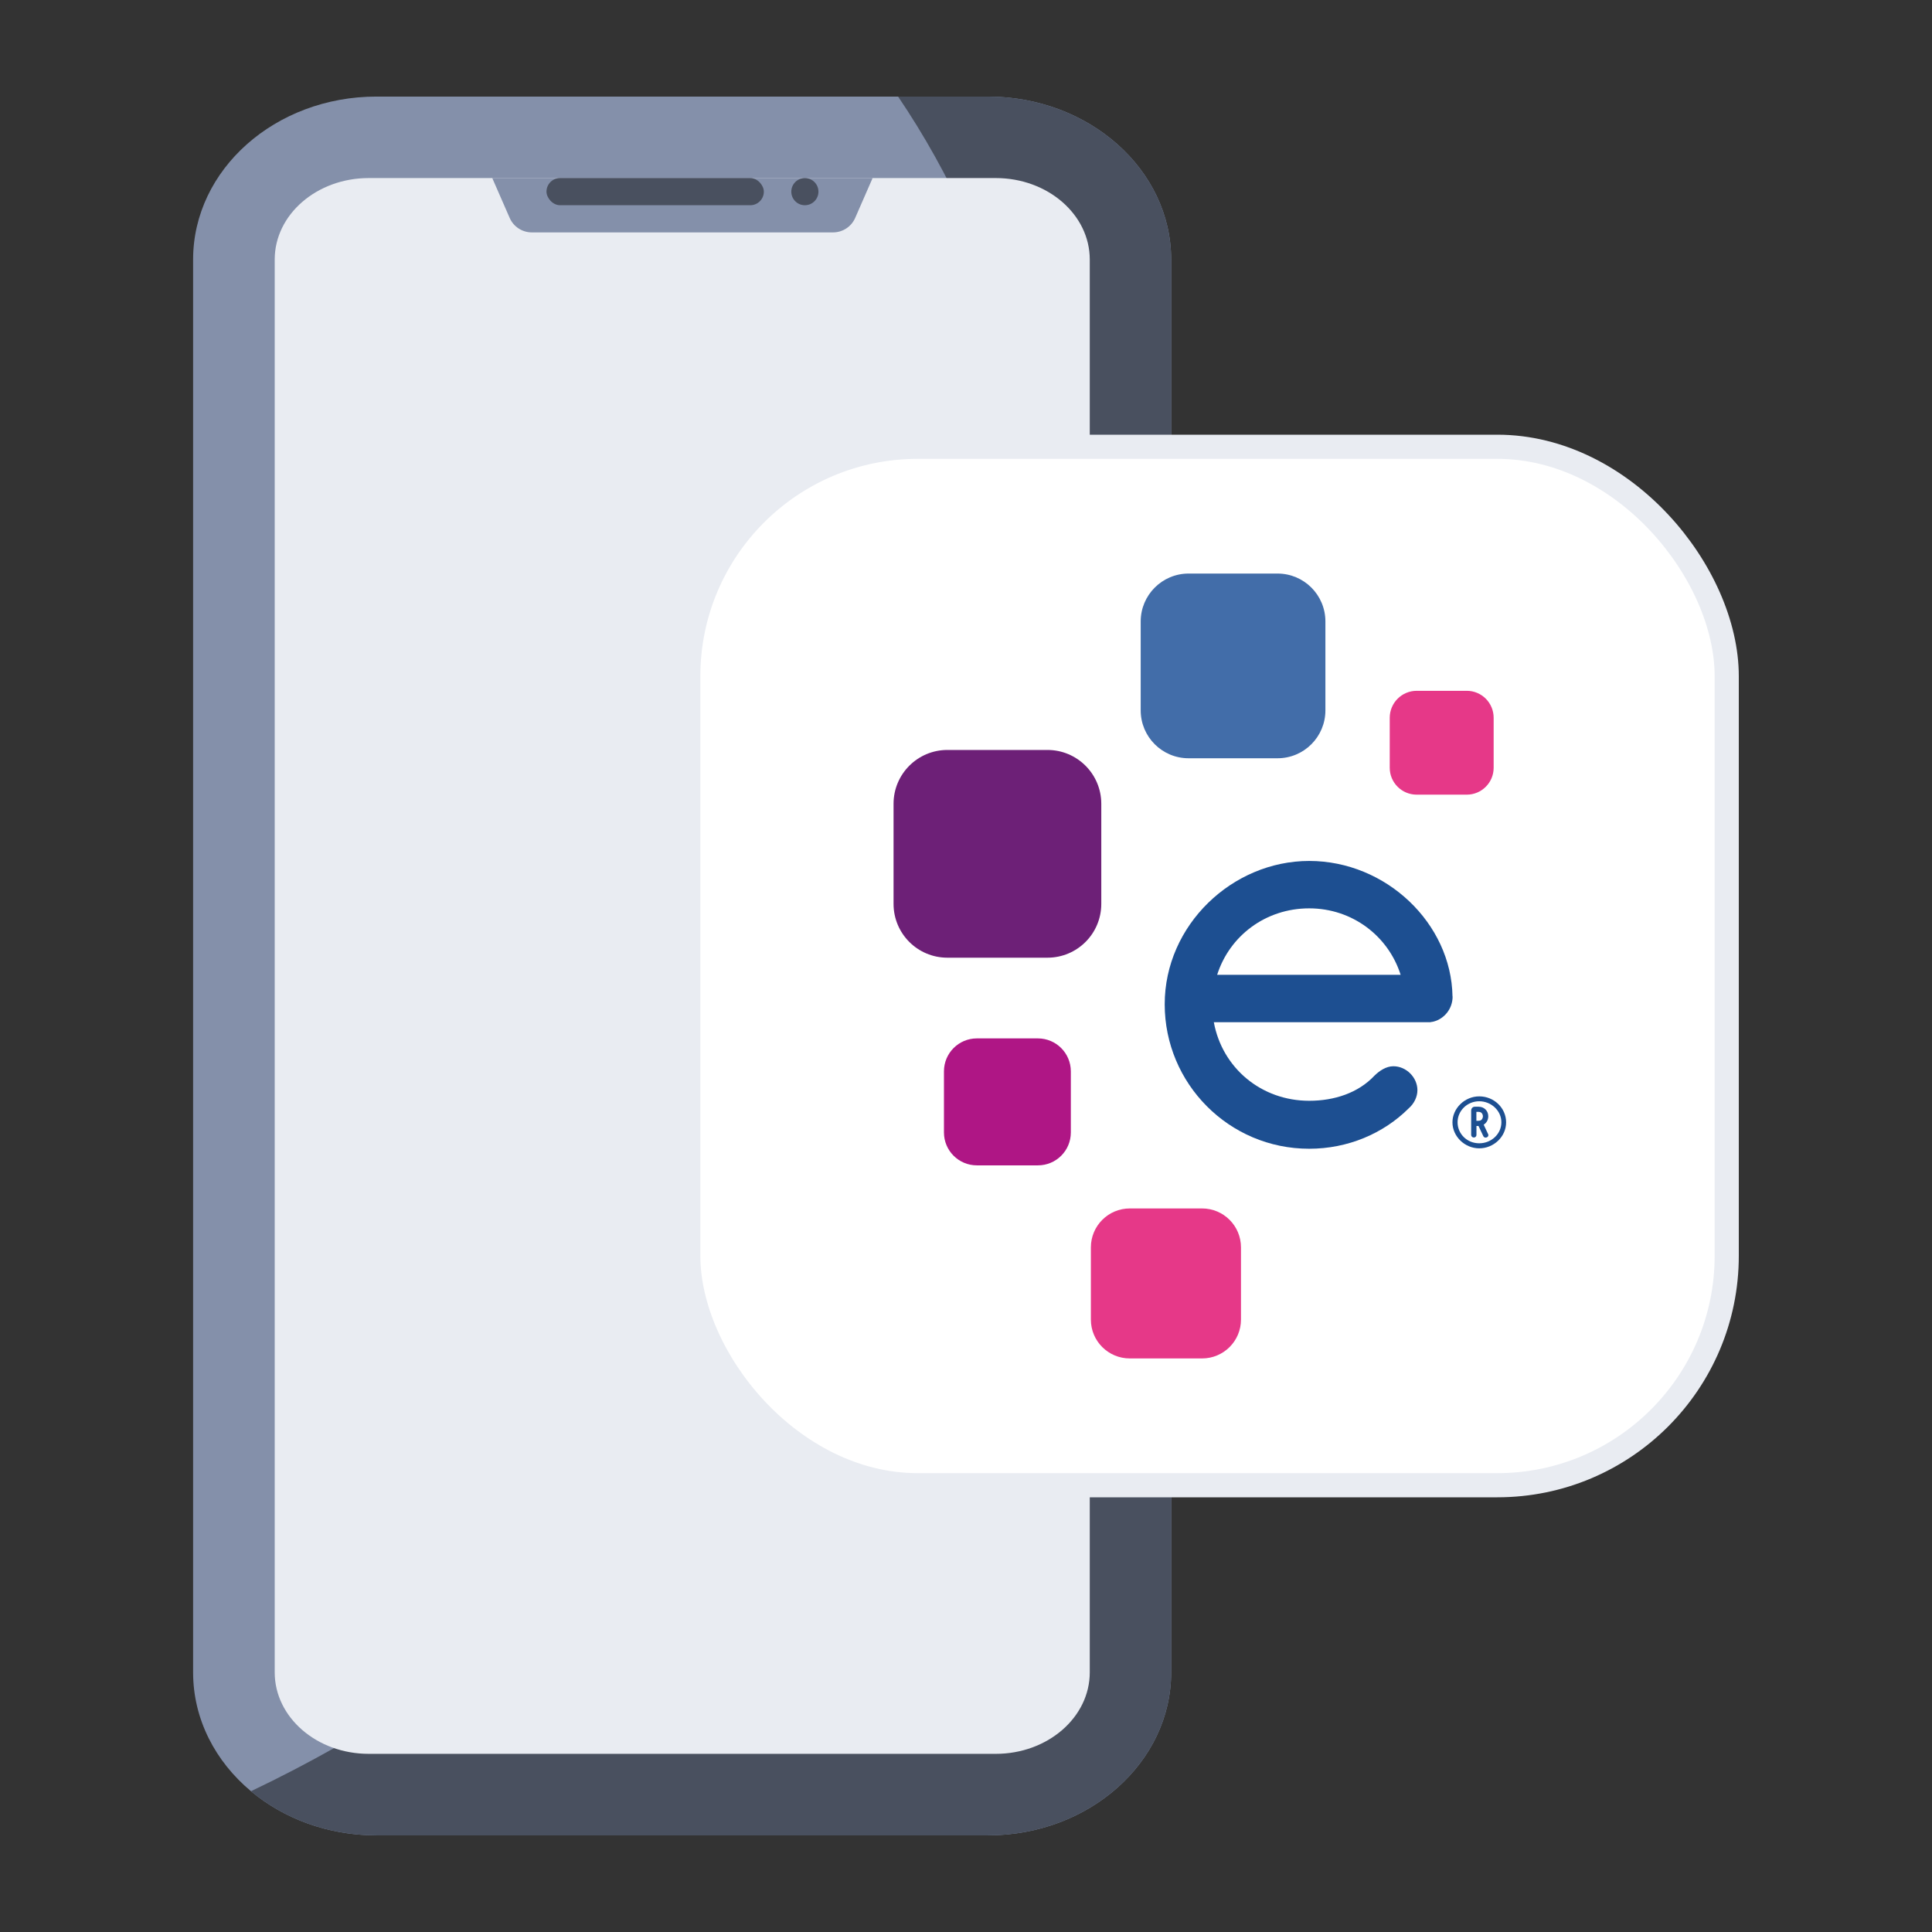
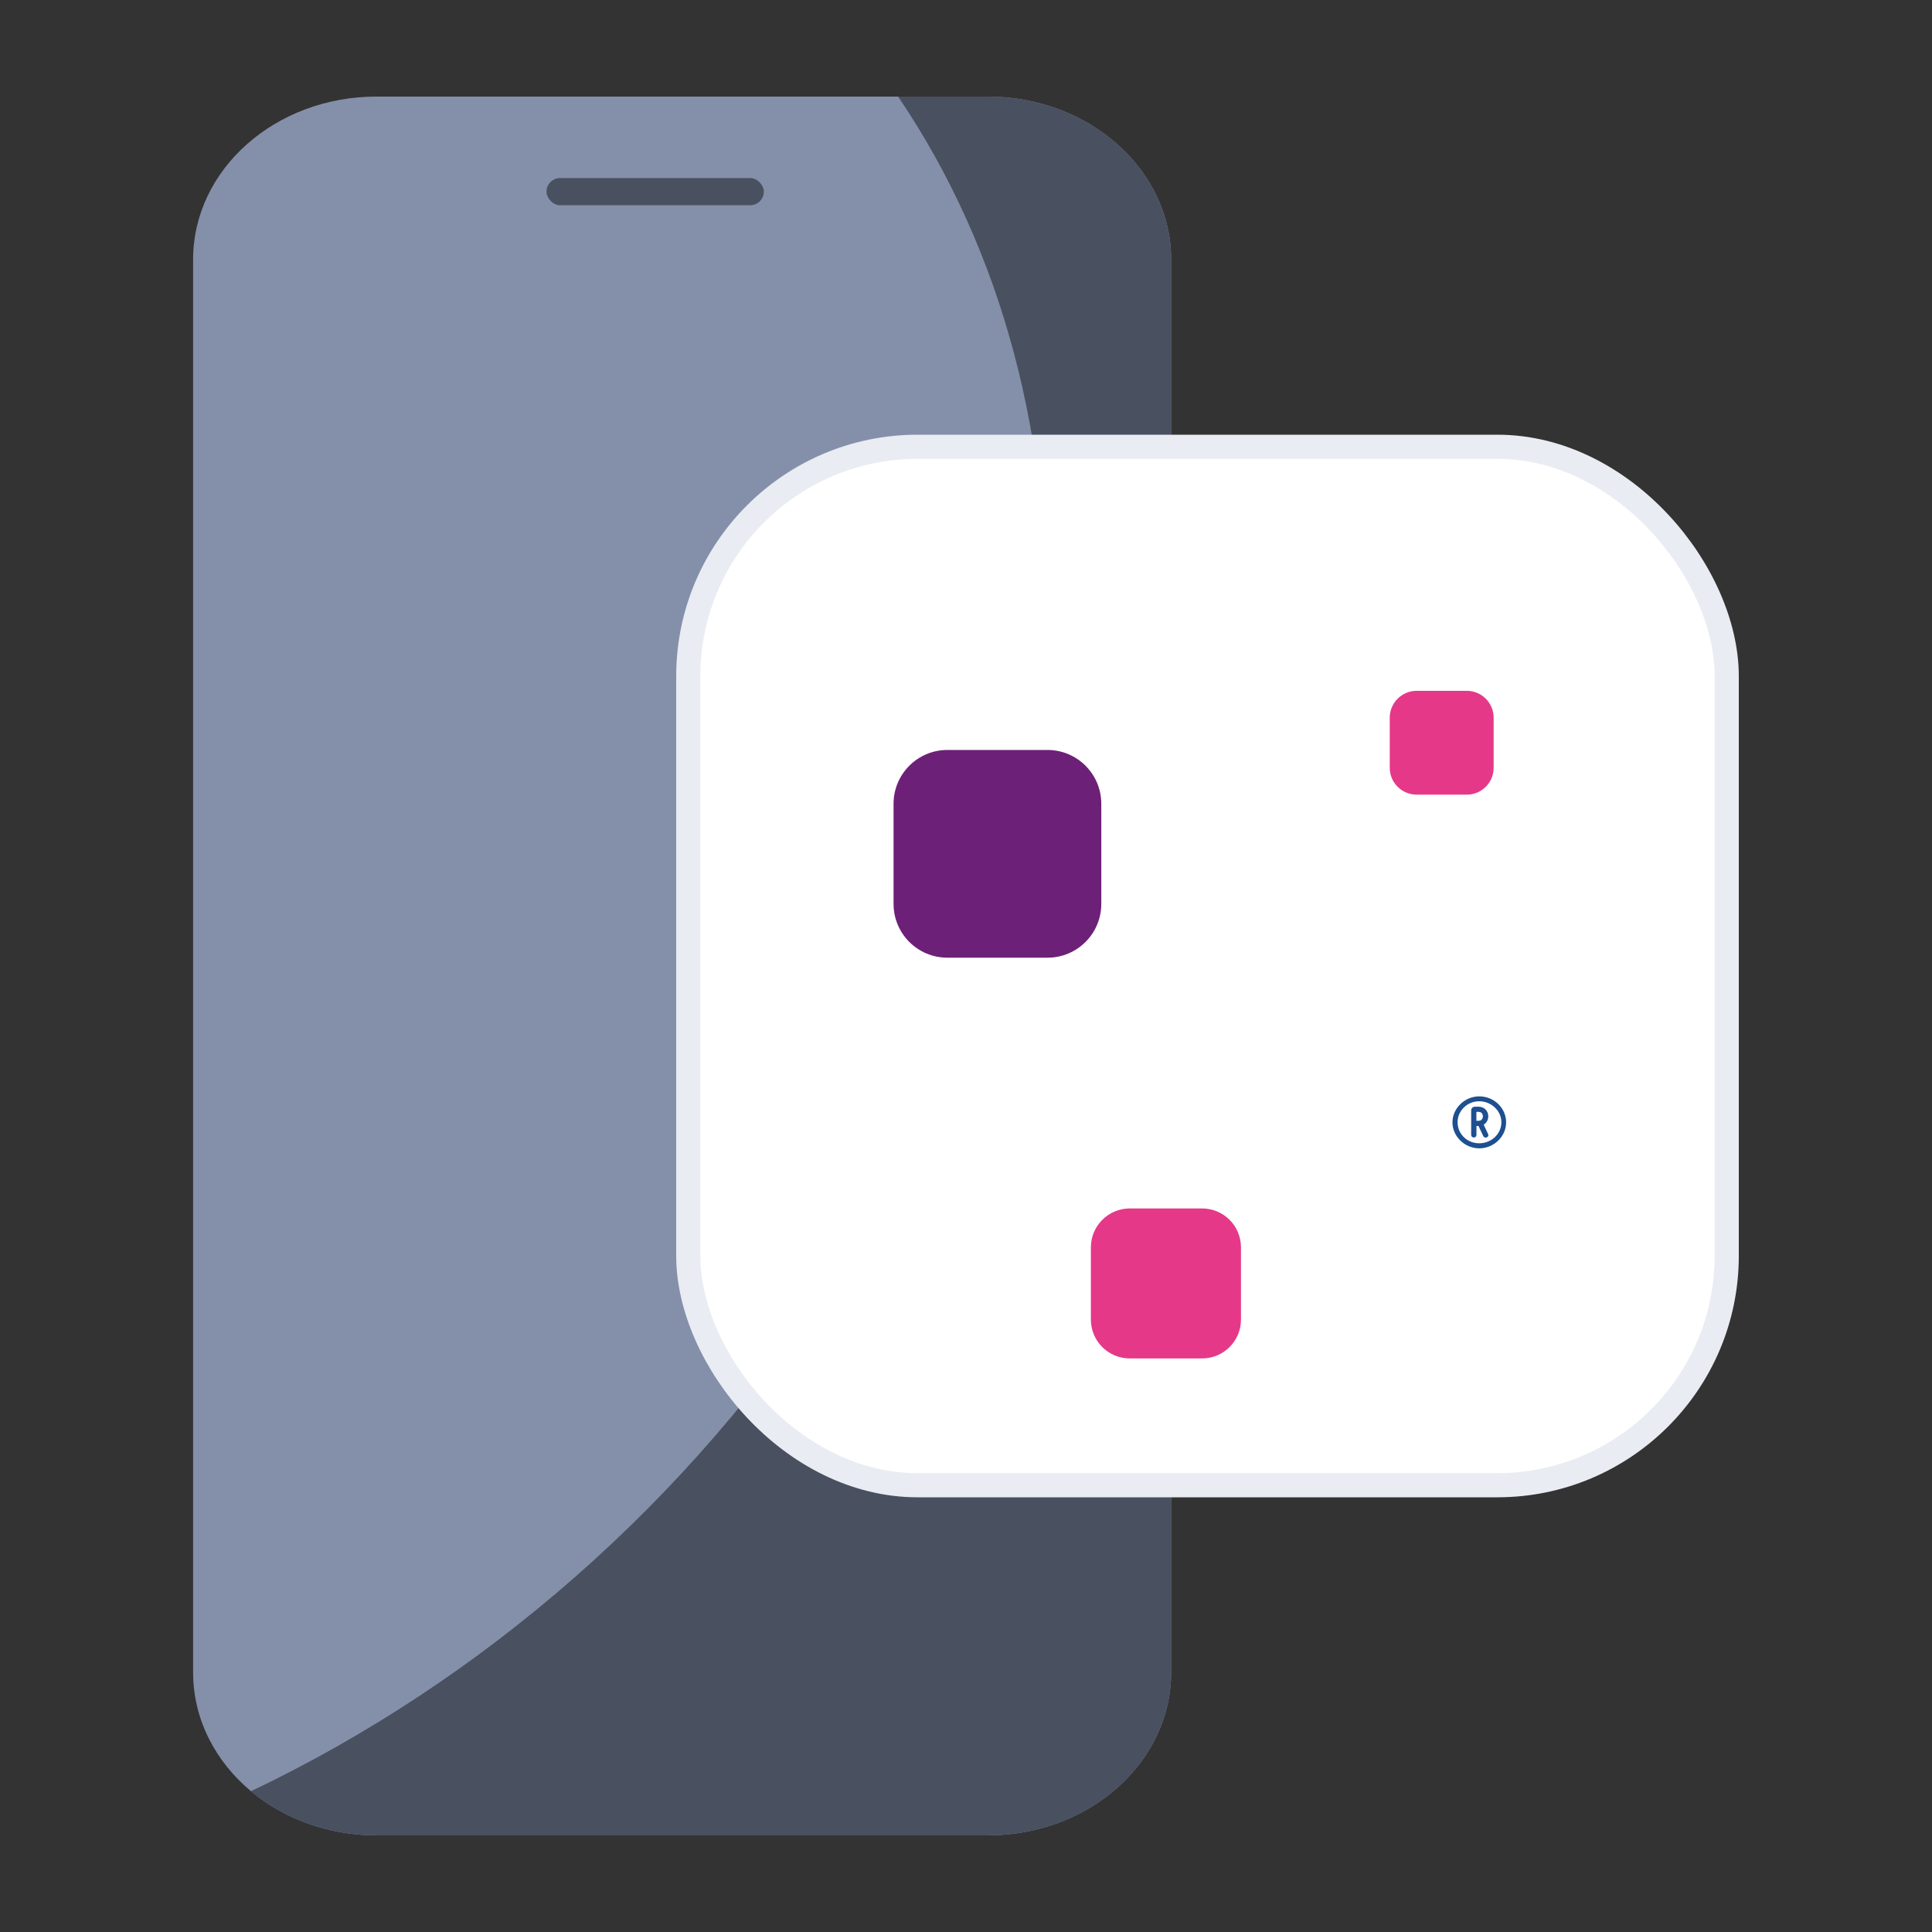
<svg xmlns="http://www.w3.org/2000/svg" width="80" height="80" viewBox="0 0 80 80" fill="none">
  <rect x="0" y="0" width="80" height="80" fill="#333333" stroke="none" />
  <path d="M7.996 10.749C7.996 7.021 11.396 3.999 15.59 3.999H40.902C45.096 3.999 48.496 7.021 48.496 10.749V69.249C48.496 72.977 45.096 75.999 40.902 75.999H15.59C13.579 75.999 11.751 75.304 10.392 74.17C8.917 72.939 7.996 71.189 7.996 69.249V10.749Z" fill="#8490AA" />
  <path d="M37.188 3.999H40.902C45.096 3.999 48.496 7.021 48.496 10.749V69.249C48.496 72.977 45.096 75.999 40.902 75.999H15.59C13.579 75.999 11.751 75.304 10.392 74.17C19.857 69.666 28.535 62.269 34.751 52.586C45.531 35.791 45.881 16.829 37.188 3.999Z" fill="#49505F" />
-   <path d="M11.375 10.748C11.375 8.884 13.118 7.373 15.269 7.373H41.231C43.382 7.373 45.125 8.884 45.125 10.748V69.248C45.125 71.112 43.382 72.623 41.231 72.623H15.269C13.118 72.623 11.375 71.112 11.375 69.248V10.748Z" fill="#E9ECF2" />
  <path d="M20.383 7.373H36.133L35.411 9.024C35.251 9.388 34.892 9.623 34.494 9.623H22.021C21.624 9.623 21.264 9.388 21.105 9.024L20.383 7.373Z" fill="#8490AA" />
  <rect x="22.629" y="7.373" width="9" height="1.125" rx="0.562" fill="#49505F" />
-   <circle cx="33.328" cy="7.936" r="0.562" fill="#49505F" />
  <rect x="28.5" y="18.5" width="43" height="43" rx="9.5" fill="white" />
  <rect x="28.5" y="18.5" width="43" height="43" rx="9.5" stroke="#E9ECF2" />
-   <path d="M52.9 31.398H49.217C48.121 31.398 47.234 30.511 47.234 29.415V25.733C47.234 24.64 48.121 23.75 49.217 23.75H52.9C53.995 23.75 54.882 24.637 54.882 25.733V29.415C54.882 30.511 53.995 31.398 52.9 31.398Z" fill="#426DA9" />
  <path d="M43.373 39.656H39.229C37.998 39.656 37 38.661 37 37.427V33.283C37 32.052 37.998 31.054 39.229 31.054H43.373C44.604 31.054 45.602 32.052 45.602 33.283V37.427C45.602 38.661 44.604 39.656 43.373 39.656Z" fill="#6D2077" />
-   <path d="M42.978 48.255H40.449C39.697 48.255 39.087 47.645 39.087 46.893V44.364C39.087 43.608 39.697 42.998 40.449 42.998H42.978C43.73 42.998 44.341 43.608 44.341 44.364V46.893C44.341 47.648 43.73 48.255 42.978 48.255Z" fill="#AF1685" />
  <path d="M49.774 56.25H46.783C45.892 56.25 45.171 55.532 45.171 54.642V51.651C45.171 50.761 45.892 50.039 46.783 50.039H49.774C50.664 50.039 51.386 50.757 51.386 51.651V54.642C51.386 55.532 50.664 56.25 49.774 56.25Z" fill="#E63888" />
  <path d="M60.736 32.905H58.662C58.045 32.905 57.546 32.406 57.546 31.792V29.722C57.546 29.105 58.045 28.605 58.662 28.605H60.736C61.353 28.605 61.849 29.105 61.849 29.722V31.792C61.849 32.406 61.35 32.905 60.736 32.905Z" fill="#E63888" />
-   <path d="M60.145 41.261C60.098 38.237 57.397 35.65 54.211 35.65C51.024 35.65 48.228 38.308 48.228 41.585C48.228 44.863 50.882 47.567 54.211 47.567C55.806 47.567 57.282 46.944 58.345 45.881C58.554 45.696 58.692 45.419 58.692 45.143C58.692 44.613 58.23 44.151 57.697 44.151C57.397 44.151 57.121 44.337 56.912 44.542C56.241 45.257 55.249 45.581 54.211 45.581C52.224 45.581 50.609 44.219 50.262 42.327H59.178C59.178 42.327 59.191 42.327 59.198 42.327H59.225C59.225 42.327 59.259 42.32 59.275 42.317C59.309 42.314 59.343 42.307 59.377 42.297C59.798 42.182 60.149 41.781 60.149 41.265L60.145 41.261ZM54.211 37.613C56.001 37.613 57.488 38.763 57.997 40.364H50.4C50.909 38.763 52.396 37.613 54.211 37.613Z" fill="#1D4F91" />
  <path d="M61.252 45.398C60.652 45.398 60.143 45.891 60.143 46.474C60.143 47.057 60.652 47.55 61.252 47.55C61.852 47.55 62.365 47.068 62.365 46.474C62.365 45.881 61.866 45.398 61.252 45.398ZM62.169 46.471C62.169 46.95 61.758 47.341 61.252 47.341C60.746 47.341 60.355 46.95 60.355 46.471C60.355 45.992 60.756 45.601 61.252 45.601C61.748 45.601 62.169 45.992 62.169 46.471Z" fill="#1D4F91" />
  <path d="M61.434 46.572C61.555 46.498 61.626 46.37 61.626 46.222C61.626 45.996 61.454 45.827 61.228 45.827H61.07C60.982 45.827 60.918 45.895 60.918 45.989V46.997C60.918 47.055 60.968 47.102 61.029 47.102C61.09 47.102 61.137 47.055 61.137 46.997V46.623H61.221L61.42 47.044C61.437 47.082 61.474 47.105 61.515 47.105C61.532 47.105 61.552 47.102 61.565 47.095C61.606 47.078 61.63 47.044 61.63 47.004C61.63 46.99 61.63 46.977 61.619 46.96L61.437 46.572H61.434ZM61.404 46.222C61.404 46.222 61.404 46.41 61.228 46.41H61.134V46.04H61.228C61.4 46.04 61.404 46.215 61.404 46.222Z" fill="#1D4F91" />
</svg>